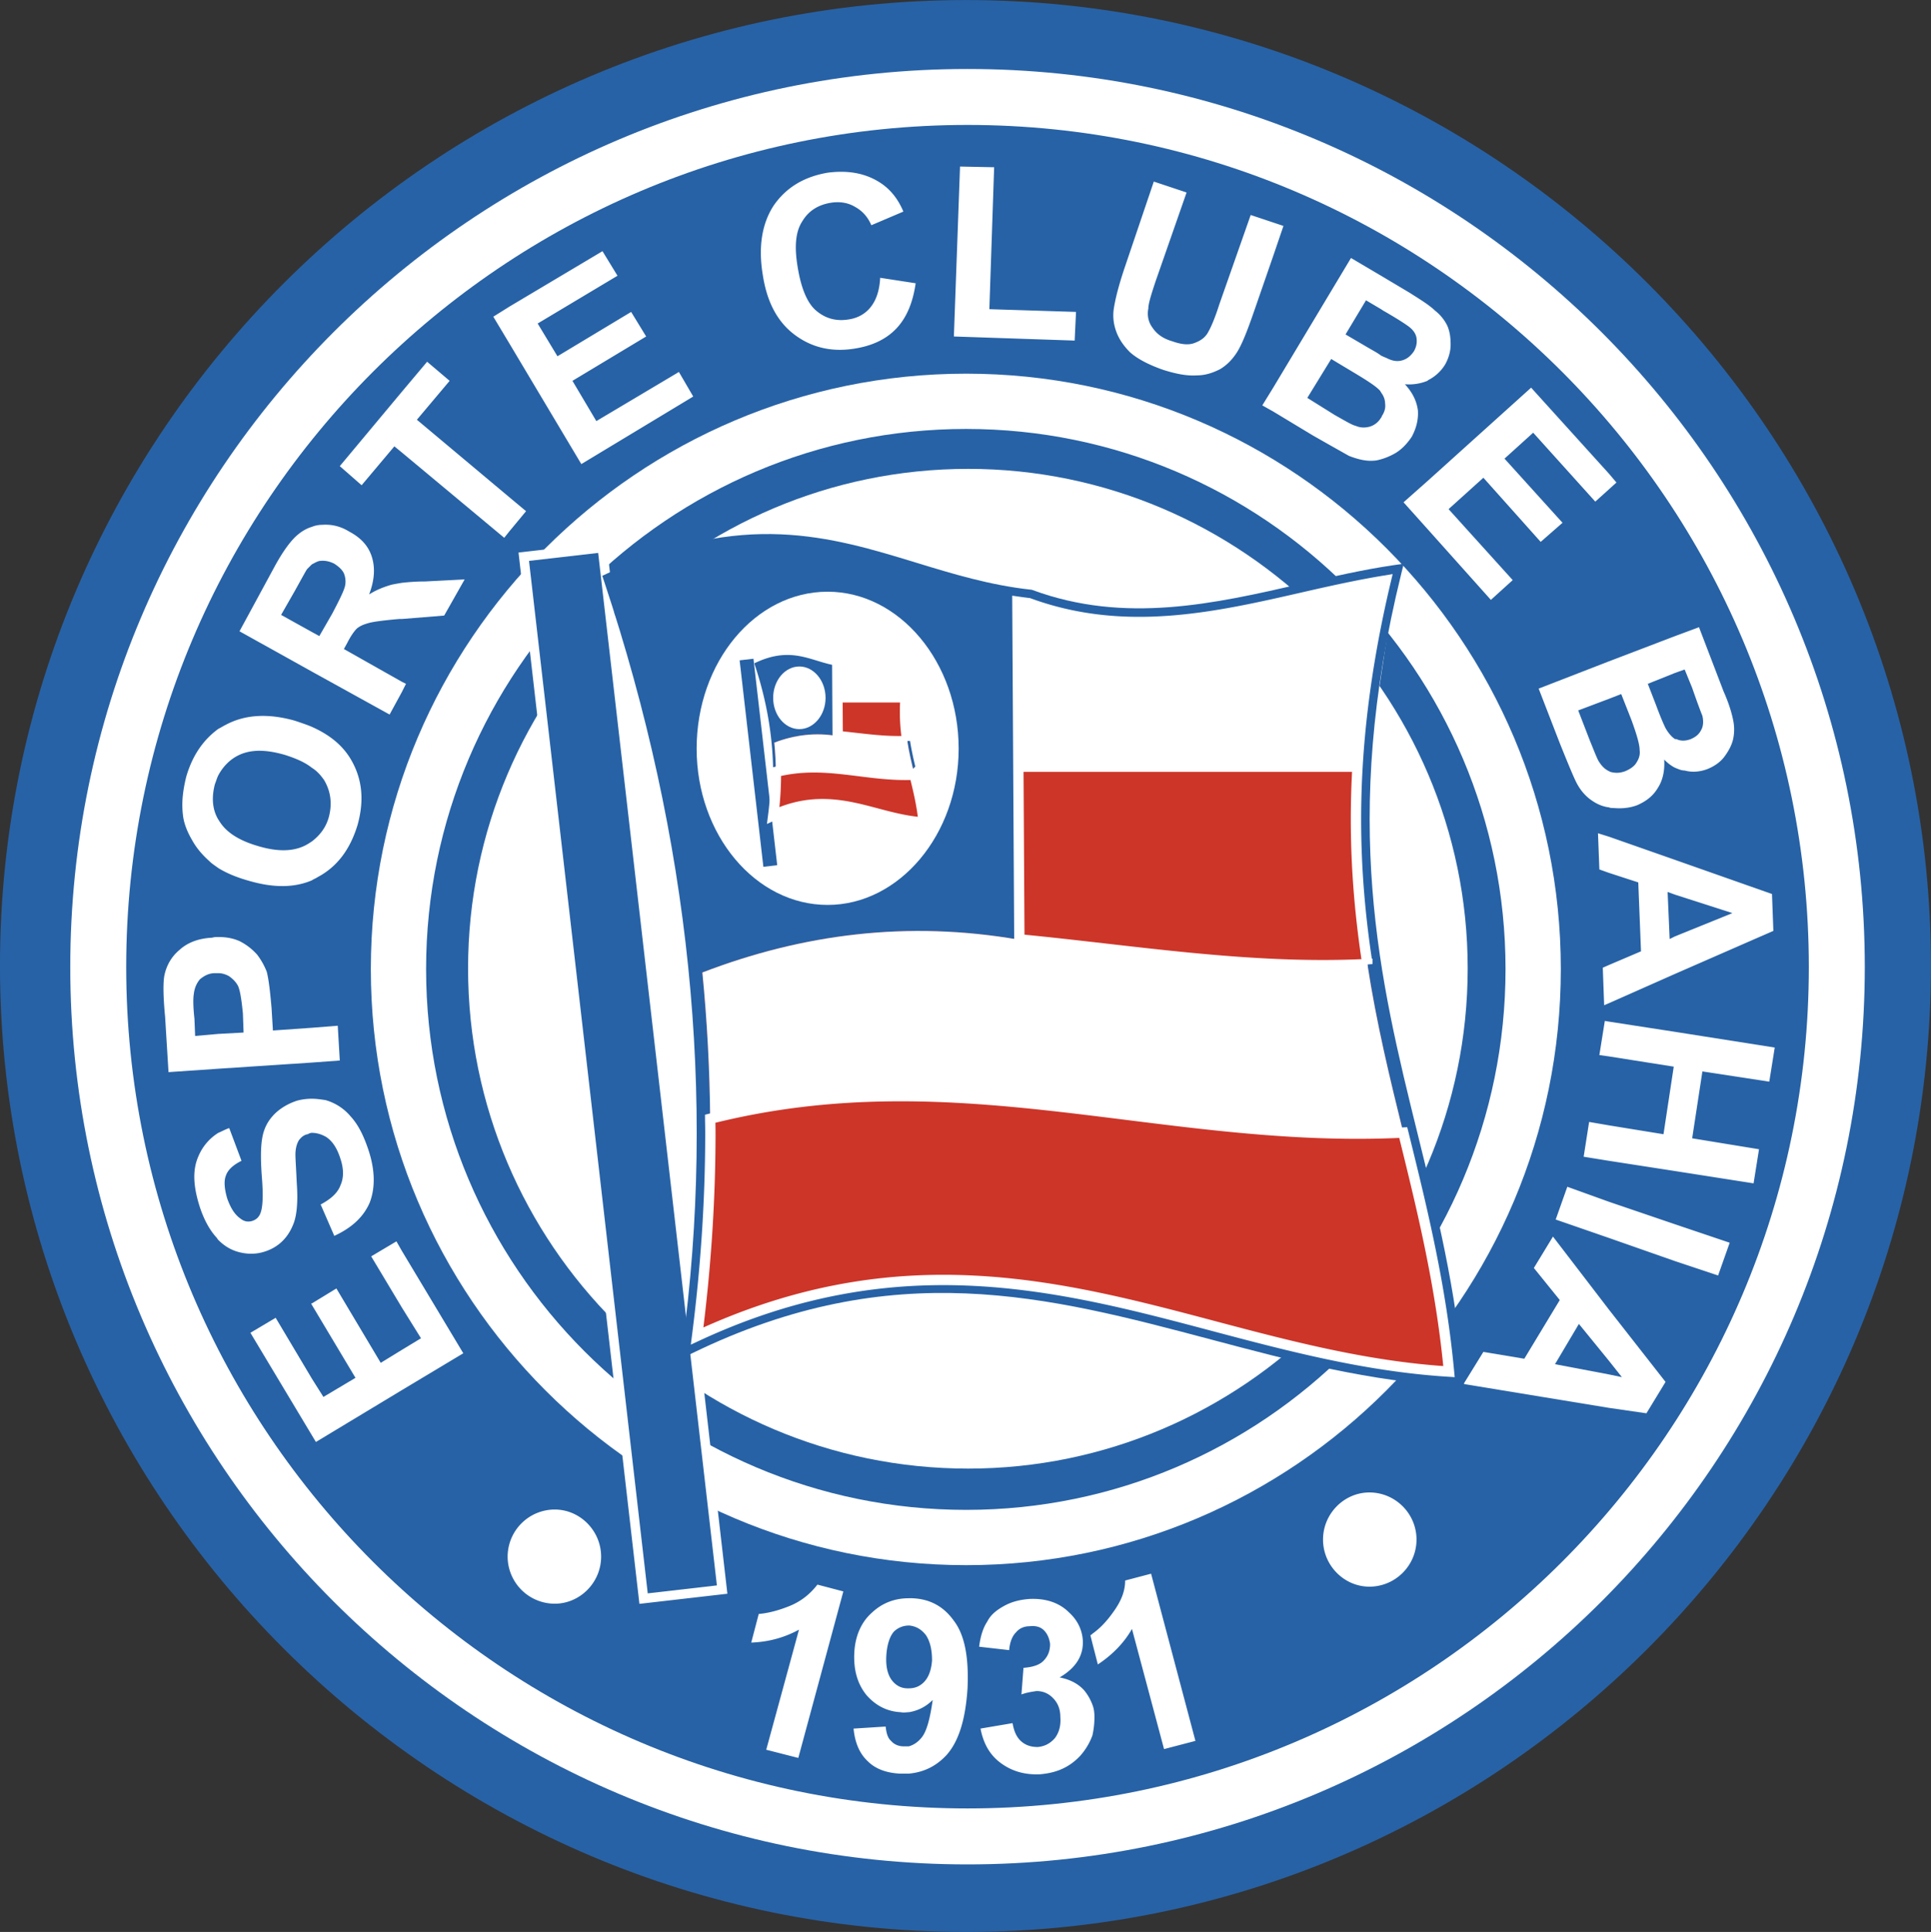
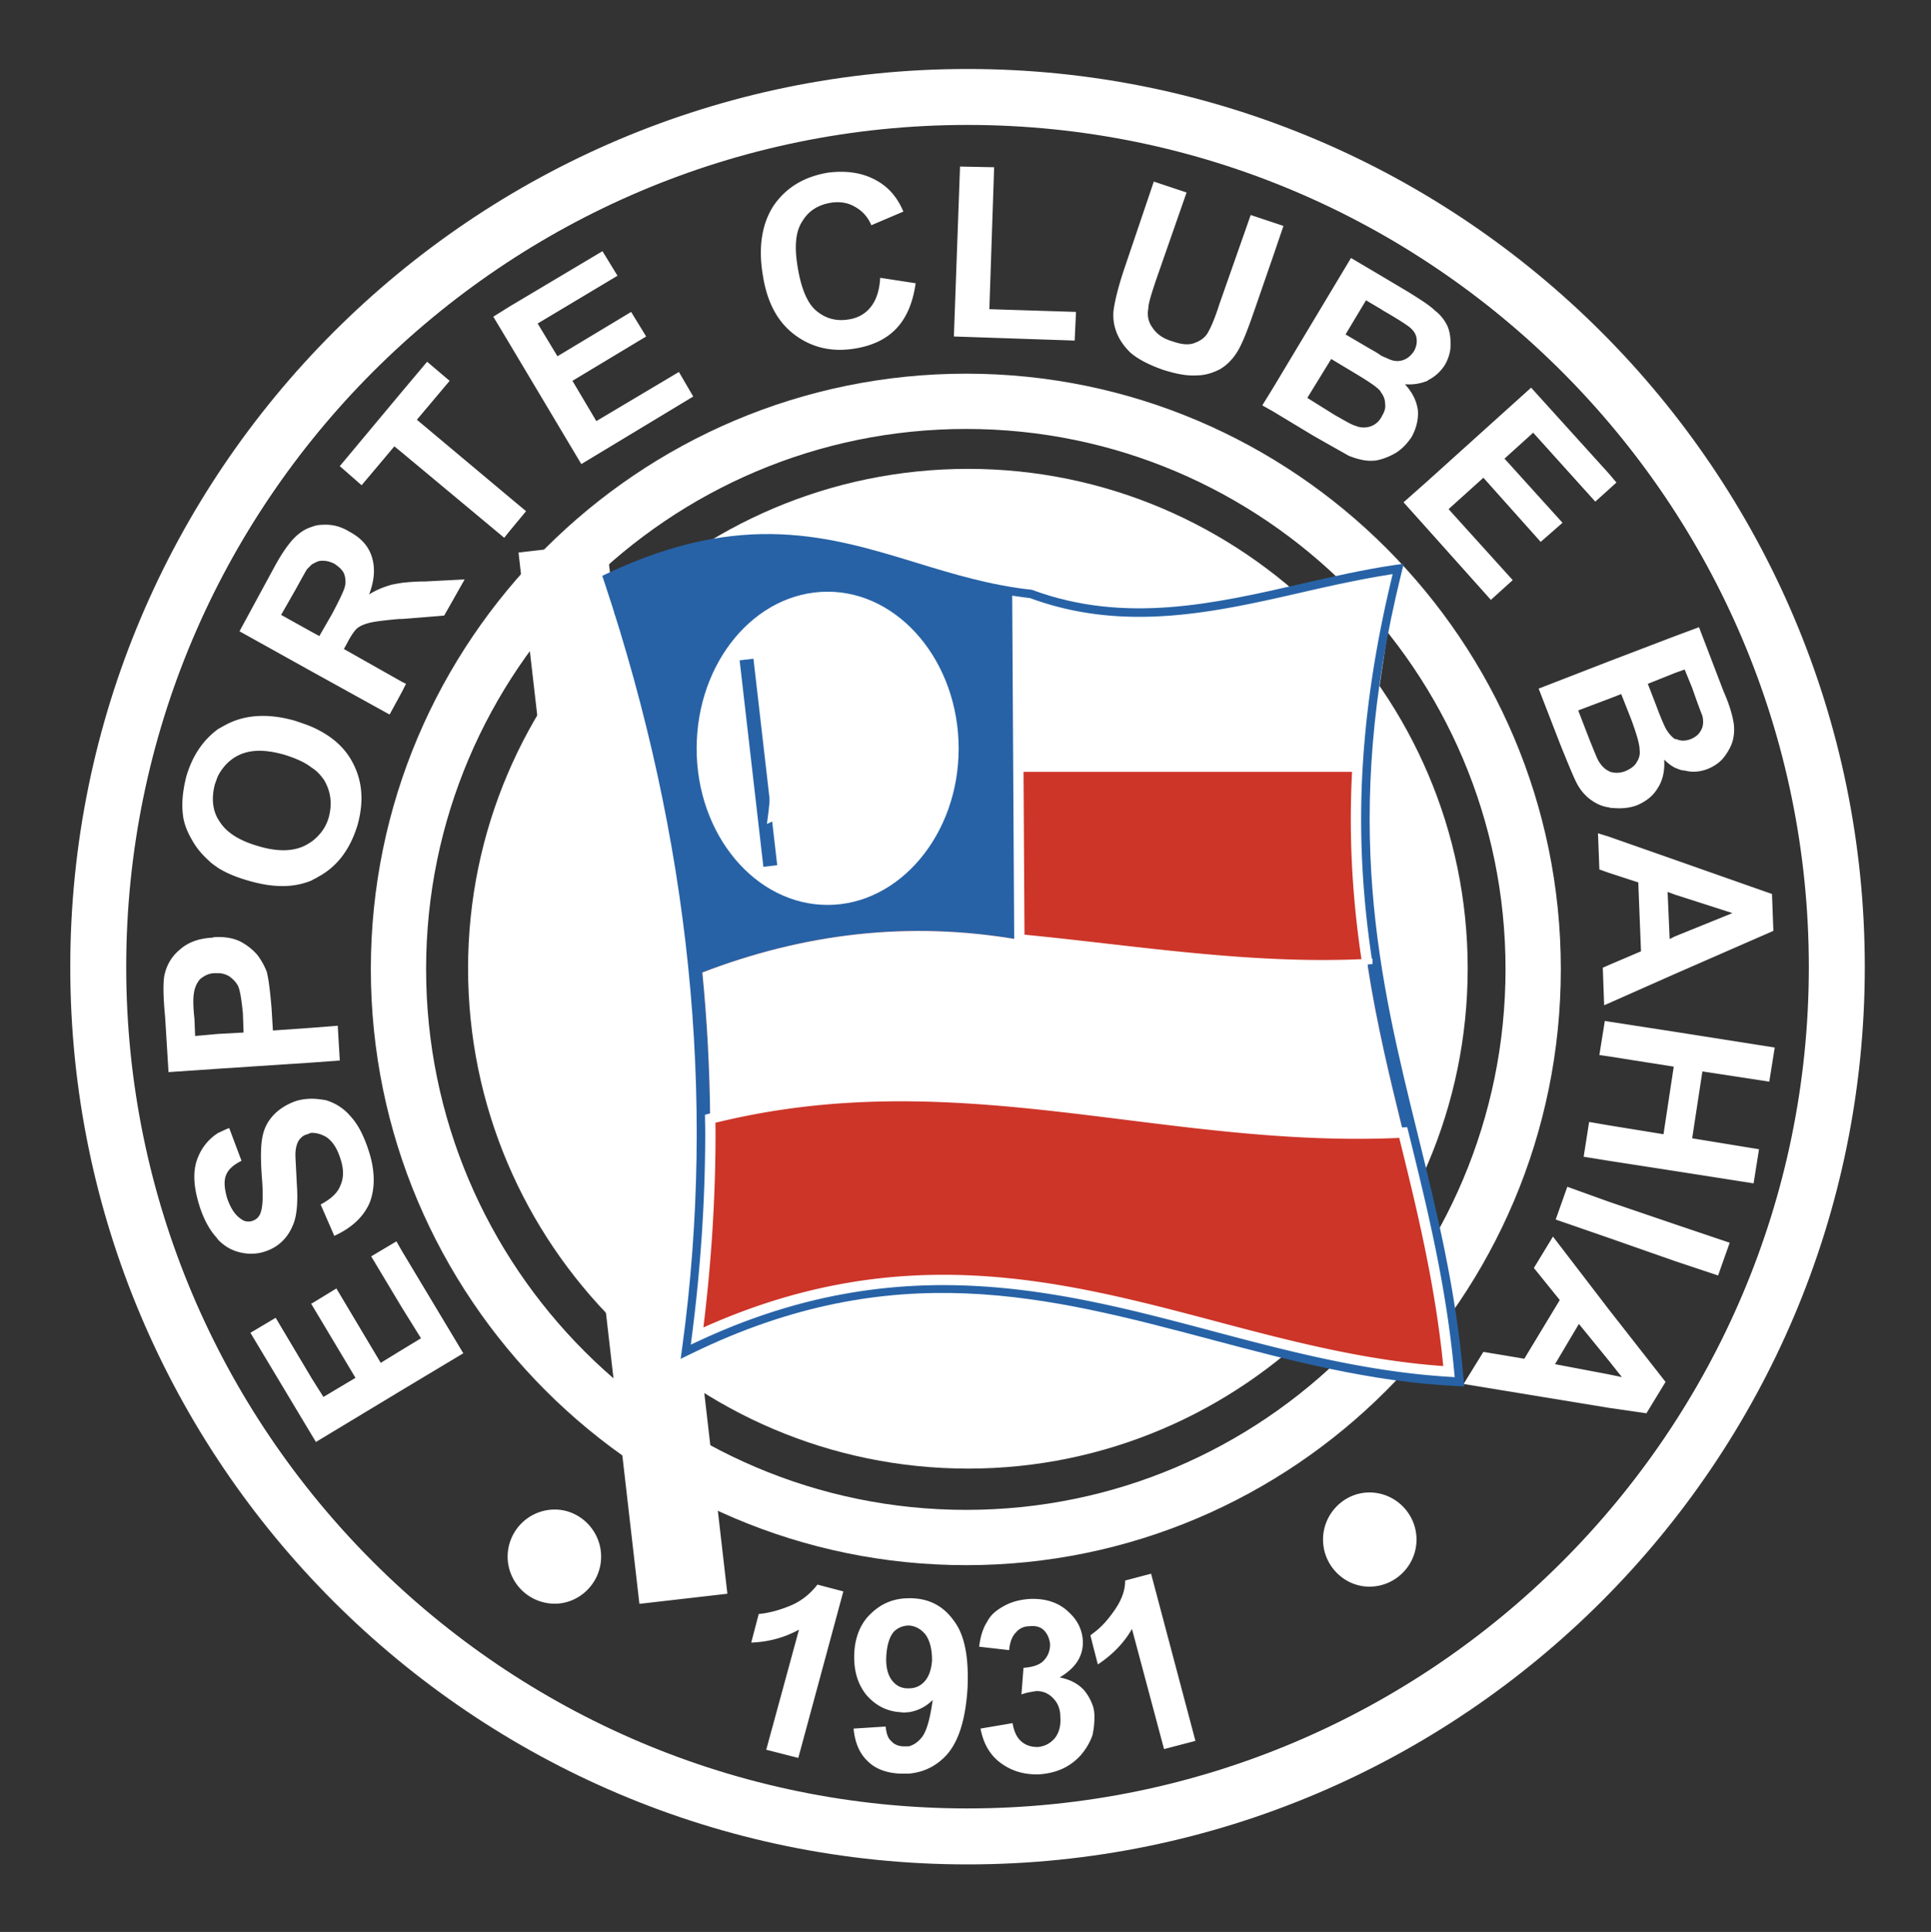
<svg xmlns="http://www.w3.org/2000/svg" viewBox="2.87 2.83 187.02 187.09">
  <rect x="2.87" y="2.83" width="187.02" height="187.09" fill="#333333" stroke="none" />
-   <path d="M96.444 189.922c51.481 0 93.442-42.031 93.442-93.577 0-51.48-41.961-93.51-93.442-93.51-51.546 0-93.576 42.03-93.576 93.51.001 51.546 42.03 93.577 93.576 93.577z" fill-rule="evenodd" clip-rule="evenodd" fill="#2762a6" />
  <path d="M9.675 96.477c0 47.918 38.984 86.902 86.901 86.902s86.902-38.984 86.902-86.902c0-47.954-38.984-86.967-86.902-86.967S9.675 48.523 9.675 96.477zm5.419 0c0-44.966 36.553-81.548 81.482-81.548s81.482 36.583 81.482 81.548c0 44.93-36.553 81.482-81.482 81.482s-81.482-36.553-81.482-81.482z" fill-rule="evenodd" clip-rule="evenodd" fill="#fff" />
  <path d="M96.643 145.049c-26.698 0-48.44-21.742-48.44-48.439 0-26.632 21.742-48.375 48.44-48.375 26.566 0 48.375 21.742 48.375 48.375 0 26.697-21.809 48.439-48.375 48.439z" fill-rule="evenodd" clip-rule="evenodd" fill="#fff" />
  <path d="M38.786 96.676c0 31.828 25.865 57.725 57.659 57.725 31.757 0 57.593-25.896 57.593-57.725 0-31.794-25.836-57.66-57.593-57.66-31.794 0-57.659 25.866-57.659 57.66zm5.352 0c0-28.842 23.464-52.307 52.306-52.307 28.806 0 52.239 23.464 52.239 52.307 0 28.877-23.434 52.371-52.239 52.371-28.841 0-52.306-23.494-52.306-52.371z" fill-rule="evenodd" clip-rule="evenodd" fill="#fff" />
  <path d="M62.014 58.941c18.372-8.657 27.227.198 40.642 1.652 12.357 4.56 24.055-.727 35.289-2.379-8.855 35.884 3.832 52.142 6.014 78.179-24.848-1.191-44.871-17.447-74.345-3.107 3.371-24.848.529-49.96-7.6-74.345z" fill-rule="evenodd" clip-rule="evenodd" fill="#cd3529" />
  <path d="M101.137 60.064v17.513h34.1l2.908-19.43c-14.342 3.371-25.84 5.552-37.008 1.917zM174.227 107.578l.529-3.303-9.651-1.521-6.408-.99-.398-.067-.528 3.305.926.131 6.278.992-.993 6.543-5.285-.859-1.918-.33-.529 3.369 2.447.396 6.408.992 7.602 1.19.527-3.303-6.474-1.059.99-6.476 6.477.99zM158.697 119.209l-4.031-1.453-1.125 3.174 5.156 1.783 6.408 2.246 4.165 1.389 1.123-3.172-5.288-1.785-6.408-2.182zM158.697 83.855l-1.059-.331.133 3.503.926.331 2.842.925.264 6.674-3.105 1.323-.596.264.133 3.635.463-.199 6.408-2.842 9.518-4.162-.133-3.569-9.385-3.304-6.409-2.248zm11.961 7.401l-5.553 2.247-.527.264-.197-4.56.725.265 5.552 1.784zM153.277 122.58l-1.85 3.041 2.51 3.105-3.436 5.684-3.965-.662-1.916 3.107 14.076 2.312 3.633.527 1.852-3.039-5.484-7.004-5.42-7.071zm6.676 13.613l-1.256-.264-5.223-.99 2.314-3.9 2.908 3.568 1.257 1.586zM149.379 59.007l-6.213-6.873 3.371-3.04 5.551 6.212 2.115-1.85-5.619-6.212 2.777-2.512 6.014 6.675 1.322-1.19.727-.66-.727-.859-7.535-8.327-10.045 9.053-2.312 2.049 2.312 2.577 6.147 6.873 2.115-1.916zM151.891 69.514l2.047 5.287c.795 1.982 1.322 3.238 1.586 3.767.396.793.926 1.388 1.521 1.785.463.33 1.057.595 1.652.661.131.066.33.066.461.066.795.066 1.521 0 2.248-.264.924-.396 1.586-.925 2.049-1.718.463-.727.66-1.653.594-2.709.332.33.66.595 1.057.793.332.132.596.264.926.264.729.199 1.455.133 2.182-.131.66-.264 1.254-.661 1.652-1.19.396-.528.727-1.123.859-1.718a4.405 4.405 0 0 0 0-1.851c-.133-.661-.396-1.586-.926-2.775l-2.379-6.212-2.314.859-6.408 2.445-6.807 2.641zm13.214-1.52l.926-.33.729 1.784c.527 1.52.857 2.379.99 2.709.133.595.066 1.057-.133 1.388-.197.396-.527.661-.99.859-.529.198-.992.198-1.389 0h-.133c-.33-.199-.658-.595-.924-1.058-.133-.265-.463-.992-.926-2.247l-.793-2.048 2.643-1.057zm-5.218 2.049l.99 2.511c.529 1.454.793 2.379.793 2.908.066.462-.066.859-.33 1.255-.199.331-.596.595-1.059.793-.527.198-.99.198-1.453.067-.066 0-.066-.067-.131-.067-.398-.198-.662-.462-.926-.859-.197-.264-.463-.991-.926-2.115l-1.123-2.908 2.975-1.123 1.19-.462zM139.598 45.129c.463-.859.66-1.718.596-2.577-.133-.925-.529-1.718-1.256-2.512a4.742 4.742 0 0 0 2.18-.33l.066-.066a4.063 4.063 0 0 0 1.652-1.52c.33-.595.529-1.255.529-1.917 0-.66-.066-1.256-.33-1.851a4.162 4.162 0 0 0-1.191-1.454c-.197-.198-.461-.396-.727-.595-.463-.331-.99-.661-1.719-1.124l-2.773-1.652-2.908-1.718-7.533 12.556-1.059 1.718 1.059.595 3.832 2.313c1.852 1.057 3.039 1.718 3.502 1.982.859.331 1.652.529 2.379.463.266 0 .463-.066.729-.132a6.318 6.318 0 0 0 1.387-.595c.661-.394 1.188-.989 1.585-1.584zm-2.909-1.983c0 .066 0 .066-.064.132a1.887 1.887 0 0 1-1.059.859c-.463.132-.926.132-1.387-.066-.332-.066-.992-.463-2.049-1.058l-2.645-1.652 2.314-3.767 2.312 1.388c1.32.793 2.115 1.322 2.445 1.718 0 .066.066.066.066.132.264.33.395.727.395 1.058.069.463-.064.86-.328 1.256zm.53-5.617c-.133-.066-.33-.132-.594-.264-.332-.265-.859-.529-1.521-.925l-1.916-1.124 1.982-3.304 1.455.859.197.132c1.389.793 2.182 1.322 2.445 1.52.463.331.727.727.793 1.124.066.462 0 .858-.264 1.321-.332.462-.662.727-1.123.859-.462.133-.925.066-1.454-.198zM127.174 24.709l-.99-.331-2.182-.727-3.041 8.657c-.396 1.256-.791 2.181-1.057 2.643-.264.529-.727.859-1.256 1.058-.594.265-1.32.198-2.246-.132-.926-.265-1.52-.727-1.916-1.322-.398-.529-.529-1.19-.398-1.851 0-.462.266-1.321.729-2.709l2.975-8.525-3.174-1.057-2.842 8.393c-.596 1.784-.924 3.106-1.057 4.097-.066.661 0 1.322.266 2.048.264.727.725 1.388 1.32 1.983.66.595 1.719 1.189 3.238 1.718 1.256.396 2.312.595 3.238.529.859 0 1.586-.264 2.246-.595.662-.396 1.189-.925 1.652-1.652s.992-2.049 1.652-3.965l1.852-5.353.991-2.907zM60.626 43.609l-2.313-3.899 7.138-4.295-1.454-2.379-7.137 4.295-1.917-3.172 7.732-4.626-1.454-2.379-8.988 5.353-1.586.991 1.586 2.643 6.939 11.631L70.01 41.23l-1.387-2.379-7.997 4.758zM87.193 32.573c-.529.661-1.256 1.058-2.115 1.189-1.189.198-2.247-.066-3.172-.859-.859-.727-1.454-2.181-1.784-4.229-.33-1.983-.199-3.437.462-4.428.595-.991 1.52-1.586 2.776-1.784.859-.132 1.652 0 2.313.396.727.397 1.255.991 1.586 1.784l3.105-1.322c-.528-1.255-1.255-2.114-2.114-2.709-1.454-.991-3.172-1.322-5.221-1.057-2.313.396-4.031 1.454-5.221 3.172-1.124 1.718-1.52 3.965-1.058 6.741.396 2.577 1.388 4.493 3.041 5.749 1.651 1.256 3.568 1.718 5.749 1.388 1.784-.264 3.172-.925 4.163-1.982s1.586-2.511 1.851-4.361l-3.437-.529c-.065 1.255-.396 2.18-.924 2.841zM99.154 19.026l-3.304-.067-.595 16.456 11.698.396.131-2.775-8.393-.265.463-13.745zM43.246 43.477l3.172-3.767-2.181-1.85-2.445 2.907-6.013 7.204 2.114 1.85 3.172-3.767.727.595 9.913 8.261.528-.661 1.587-1.916-1.587-1.323-8.987-7.533zM41.792 59.271c-.396.066-.792.132-1.057.198-.661.198-1.388.463-2.115.926.529-1.388.595-2.578.265-3.635-.331-1.058-1.058-1.851-2.181-2.445-.859-.529-1.718-.727-2.643-.661a2.64 2.64 0 0 0-.992.199c-.462.132-.925.396-1.321.727-.661.529-1.454 1.586-2.313 3.172l-3.37 6.212 7.004 3.899 7.534 4.163 1.189-2.181.397-.793-.397-.198-5.617-3.172.33-.595c.331-.66.661-1.123.925-1.388.331-.265.661-.396 1.124-.528.462-.133 1.454-.265 2.974-.397h.264l4.098-.331 1.982-3.502-3.833.198c-.925 0-1.652.066-2.247.132zm-5.485.198c-.066.463-.528 1.388-1.255 2.776l-1.255 2.181-.728-.397-2.974-1.652 1.322-2.313c.661-1.19 1.057-1.917 1.189-2.115l.462-.463c.265-.132.463-.264.728-.33.462-.066.925 0 1.453.264.397.265.728.529.926.926.132.33.199.727.132 1.123zM41.264 123.043l-2.445 1.453 2.973 4.957 1.851 2.975-1.851 1.123-2.048 1.256-4.296-7.203-2.379 1.453h-.066l.066.132 4.229 7.071-3.105 1.849-1.124-1.783-3.502-5.881-2.445 1.453 5.947 9.914.397.659 8.326-5.022 5.948-3.568-5.948-9.912-.528-.926zM33.069 105.729l2.71-.199-.198-3.369-2.512.199-3.767.264-.132-2.182c-.132-1.52-.264-2.709-.462-3.502a6.92 6.92 0 0 0-.925-1.652 5.705 5.705 0 0 0-1.718-1.322c-.595-.264-1.256-.396-2.049-.396-.199 0-.397 0-.595.066-1.322.066-2.379.463-3.172 1.189-.793.661-1.255 1.52-1.453 2.445-.133.662-.133 1.982.065 4.031l.33 5.354 4.825-.33 9.053-.596zm-11.3-2.577l-.066-1.654c-.132-1.189-.132-1.98-.066-2.379.066-.594.265-1.057.595-1.453.396-.33.859-.594 1.454-.594h.331c.396 0 .727.131.991.264.396.264.727.596.925.992.198.461.33 1.32.462 2.643l.066 1.85-2.445.133-2.247.198zM28.509 124.033c1.255-.396 2.181-1.254 2.709-2.51.396-.859.529-2.248.396-4.098-.066-1.453-.132-2.379-.132-2.775 0-.594.132-1.057.33-1.387.199-.266.463-.529.859-.596.132-.066.265-.133.396-.133.463 0 .925.133 1.388.396.595.396 1.057 1.059 1.387 2.115.331.992.331 1.85 0 2.576-.264.729-.925 1.322-1.916 1.852l1.321 3.039c1.719-.793 2.842-1.85 3.437-3.238.529-1.387.529-3.105-.132-5.088-.462-1.387-.991-2.445-1.718-3.238a4.941 4.941 0 0 0-2.445-1.586c-.463-.066-.859-.131-1.322-.131-.462 0-.991.064-1.454.197-.991.33-1.784.859-2.313 1.453-.595.662-.925 1.389-1.057 2.312-.132.861-.132 2.115 0 3.768.132 1.719.066 2.775-.132 3.305-.132.396-.396.662-.793.793s-.793.066-1.124-.197c-.594-.398-.992-1.059-1.322-1.982-.265-.926-.331-1.654-.132-2.182.198-.596.727-1.059 1.52-1.455l-1.189-3.17c-.396.131-.727.328-1.057.461a4.896 4.896 0 0 0-1.917 2.246c-.595 1.322-.529 2.908.132 4.957.396 1.191.926 2.182 1.586 2.908.066.066.133.199.199.264.594.594 1.255.992 2.049 1.189.794.201 1.653.201 2.446-.065zM21.438 84.12c.463.858 1.058 1.52 1.719 2.114.264.264.595.462.859.661.859.528 1.85.925 3.04 1.255 2.313.661 4.295.661 6.013-.065.198-.132.397-.198.595-.331 1.851-.991 3.106-2.643 3.833-5.023.661-2.378.462-4.427-.595-6.277-.793-1.388-2.049-2.445-3.833-3.239-.462-.198-1.057-.396-1.652-.595-2.577-.727-4.824-.595-6.674.397-.265.132-.463.264-.727.396-1.454 1.057-2.511 2.577-3.106 4.626-.33 1.322-.462 2.511-.33 3.634.065.794.396 1.653.858 2.447zm2.247-5.354c.132-.331.198-.595.331-.859.462-.859 1.123-1.52 1.917-1.917 1.189-.595 2.643-.595 4.494-.066 1.057.331 1.983.727 2.643 1.256.529.33.859.727 1.189 1.189.661 1.124.793 2.313.463 3.569-.264.991-.859 1.784-1.652 2.379-.198.132-.396.264-.66.397-1.19.594-2.71.594-4.494.065-1.85-.529-3.106-1.321-3.767-2.379-.066-.066-.066-.132-.132-.198-.596-.991-.662-2.181-.332-3.436zM114.354 155.227l-2.512.66c0 1.125-.461 2.115-1.189 3.105-.66.926-1.322 1.586-1.982 2.049-.066.066-.131.133-.197.133l.197.793.527 2.049c1.389-.926 2.512-2.049 3.305-3.438l3.107 11.633 3.039-.793-4.295-16.191zM107.877 166.527c-.596-.662-1.387-1.059-2.379-1.256 1.586-.926 2.312-2.115 2.246-3.568-.066-1.057-.527-1.982-1.32-2.711-.992-.99-2.312-1.387-3.834-1.32-.924.066-1.717.264-2.445.662-.727.395-1.32.857-1.65 1.518-.396.594-.662 1.389-.795 2.445l2.908.332c.066-.729.266-1.322.662-1.719.33-.396.793-.596 1.32-.596.596-.066 1.059.066 1.389.396s.527.793.594 1.322c0 .662-.197 1.189-.66 1.652-.396.396-1.057.594-1.916.66l-.199 2.578c.529-.199 1.059-.266 1.453-.33.596 0 1.125.197 1.586.66.465.461.729 1.057.729 1.85.066.859-.133 1.521-.529 2.049-.463.529-.99.793-1.652.859-.594 0-1.123-.133-1.586-.529s-.727-.99-.859-1.783l-3.105.527c.266 1.389.859 2.512 1.918 3.305 1.055.795 2.312 1.189 3.832 1.123 1.586-.131 2.842-.66 3.898-1.783a6.092 6.092 0 0 0 1.189-1.982 8.156 8.156 0 0 0 .197-1.785c0-.463-.064-.859-.197-1.189a4.81 4.81 0 0 0-.795-1.387zM91.224 157.605h-.331c-1.388 0-2.577.463-3.568 1.387-1.057.926-1.652 2.314-1.718 3.967-.066 1.652.33 2.973 1.189 4.031.925 1.057 2.048 1.584 3.304 1.65.331.066.595 0 .793 0a4.11 4.11 0 0 0 2.313-1.189c-.265 1.852-.595 3.107-1.124 3.701-.33.396-.727.662-1.189.793h-.529c-.462 0-.925-.197-1.189-.527-.331-.266-.463-.793-.529-1.389l-3.106.197c.132 1.389.595 2.445 1.388 3.174.727.727 1.784 1.123 3.106 1.188h.859c1.454-.131 2.644-.725 3.635-1.783 1.189-1.322 1.851-3.436 2.049-6.477.132-2.975-.264-5.154-1.322-6.541-.991-1.389-2.313-2.115-4.031-2.182zm1.123 8.129c-.396.396-.859.594-1.454.594h-.132c-.595 0-1.124-.264-1.52-.793-.396-.527-.595-1.322-.529-2.379.066-1.057.33-1.85.727-2.312a2.046 2.046 0 0 1 1.454-.596h.066c.595.066 1.123.33 1.586.926.396.594.595 1.389.595 2.445-.066.926-.33 1.652-.793 2.115zM79.395 158.334c-1.124.461-2.181.725-3.04.791l-.727 2.775c1.652-.064 3.172-.463 4.625-1.254l-3.172 11.629 3.106.793 4.362-16.125-2.511-.66c-.661.86-1.52 1.586-2.643 2.051zM135.5 156.482c2.512 0 4.561-2.049 4.561-4.561s-2.049-4.561-4.561-4.561c-2.445 0-4.492 2.049-4.492 4.561s2.047 4.561 4.492 4.561zM56.595 158.133c2.445 0 4.494-2.049 4.494-4.559 0-2.512-2.048-4.561-4.494-4.561a4.57 4.57 0 0 0-4.56 4.561 4.57 4.57 0 0 0 4.56 4.559zM60.698 55.463l-7.609.875 11.709 101.81 8.52-.98L61.61 55.358l-.912.105z" fill-rule="evenodd" clip-rule="evenodd" fill="#fff" />
  <path d="M144.617 136.338c-.721-8.611-2.609-16.258-4.436-23.654-3.688-14.938-7.5-30.381-1.594-54.312l.236-.955-.975.143c-2.957.435-6 1.132-8.941 1.806-8.395 1.922-17.072 3.909-26.023.607l-.076-.028-.08-.009c-3.977-.431-7.618-1.543-11.138-2.62-8.252-2.523-16.786-5.132-29.858 1.028l-.531.25.186.556c8.309 24.925 10.856 49.839 7.572 74.048l-.166 1.223 1.109-.539c19.51-9.492 34.472-5.523 50.312-1.32 7.586 2.014 15.43 4.096 23.713 4.492l.752.035-.062-.751zm-24.064-5.055c-15.1-4.006-30.714-8.119-50.166.928.833-6.508 1.283-13.061 1.283-19.654 0-.463-.014-.924-.018-1.387-.043-4.707-.291-9.43-.756-14.164 9.674-3.717 19.865-5.062 30.704-3.168l-.193-32.745c.365.052.73.104 1.102.146 9.289 3.397 18.137 1.375 26.695-.584 2.719-.623 5.301-1.19 7.887-1.614-2.064 8.681-2.893 16.275-2.893 23.11 0 5.025.434 9.653 1.107 14.041.883 5.738 2.178 11.064 3.473 16.316.041.164.082.328.121.492 1.758 7.113 3.549 14.477 4.309 22.658-7.856-.48-15.38-2.445-22.655-4.375z" fill-rule="evenodd" clip-rule="evenodd" fill="#2762a6" />
-   <path fill-rule="evenodd" clip-rule="evenodd" fill="#2762a6" d="M54.106 57.145l11.499 99.986 6.697-.77-11.499-99.986-6.697.77z" />
  <path d="M138.777 112.508c-23.305 1.137-43.107-7.385-67.125-1.338.004.463.018.924.018 1.387 0 6.594-.451 13.146-1.283 19.654 19.452-9.047 35.066-4.934 50.166-.928 7.275 1.93 14.799 3.895 22.654 4.375-.76-8.182-2.551-15.545-4.309-22.658a44.06 44.06 0 0 0-.121-.492zm-3.472-16.317c-.674-4.388-1.107-9.016-1.107-14.041 0-6.835.828-14.429 2.893-23.11-2.586.423-5.168.991-7.887 1.614-8.559 1.959-17.406 3.981-26.695.584-.371-.042-.736-.094-1.102-.146l.189 32.707c10.896 1.037 22.289 2.971 33.709 2.392z" fill="none" stroke="#fff" stroke-miterlimit="2.613" />
  <path d="M138.777 112.508c-1.295-5.252-2.59-10.578-3.473-16.316-11.42.578-33.705-2.354-33.705-2.354-10.838-1.893-21.029-.549-30.704 3.168.465 4.734.713 9.457.756 14.164 24.019-6.047 43.822 2.475 67.126 1.338zM83.029 90.463c-7.005 0-12.688-6.807-12.688-15.133 0-8.393 5.683-15.199 12.688-15.199 6.939 0 12.688 6.807 12.688 15.199 0 8.326-5.749 15.133-12.688 15.133z" fill-rule="evenodd" clip-rule="evenodd" fill="#fff" />
-   <path d="M76.086 67.135c3.674-1.731 5.445.039 8.128.33 2.472.912 4.811-.146 7.058-.476-1.771 7.177.767 10.428 1.203 15.636-4.97-.238-8.975-3.489-14.869-.622.674-4.969.105-9.991-1.52-14.868z" fill-rule="evenodd" clip-rule="evenodd" fill="#cd3529" />
  <path d="M83.911 67.36v3.502h6.819l.582-3.886c-2.868.674-5.168 1.11-7.401.384zM75.823 66.439l-1.522.175 2.342 20.363 1.704-.196-2.342-20.363-.182.021z" fill-rule="evenodd" clip-rule="evenodd" fill="#fff" />
-   <path d="M92.607 82.614c-.145-1.722-.522-3.251-.887-4.731-.738-2.987-1.5-6.076-.319-10.862l.047-.19-.195.028c-.591.087-1.2.227-1.789.361-1.679.384-3.414.782-5.205.122l-.015-.006-.016-.001c-.796-.086-1.523-.309-2.228-.524-1.65-.505-3.357-1.026-5.971.205l-.106.05.037.111c1.662 4.985 2.171 9.967 1.515 14.81l-.033.245.222-.108c3.902-1.899 6.895-1.105 10.062-.264 1.517.403 3.086.819 4.742.898l.151.007-.012-.151zm-4.813-1.011c-3.021-.801-6.143-1.624-10.034.186.167-1.302.257-2.612.257-3.931 0-.092-.003-.185-.004-.278a31.743 31.743 0 0 0-.151-2.833c1.935-.743 3.973-1.012 6.141-.633l-.039-6.549c.073.011.146.021.221.029 1.857.68 3.627.275 5.338-.117a25.606 25.606 0 0 1 1.578-.323c-.413 1.736-.579 3.255-.579 4.622 0 1.005.087 1.931.222 2.808.176 1.148.436 2.213.695 3.263l.024.099c.351 1.422.709 2.895.862 4.532-1.572-.096-3.076-.488-4.531-.875z" fill-rule="evenodd" clip-rule="evenodd" fill="#2762a6" />
  <path fill-rule="evenodd" clip-rule="evenodd" fill="#2762a6" d="M74.504 66.776l2.3 19.997 1.34-.154-2.301-19.997-1.339.154z" />
-   <path d="M91.439 77.848c-4.661.228-8.622-1.477-13.426-.268.001.093.004.186.004.278 0 1.318-.09 2.629-.257 3.931 3.891-1.81 7.013-.987 10.034-.186 1.455.387 2.959.779 4.531.875-.152-1.637-.511-3.109-.862-4.532l-.024-.098zm-.695-3.263a18.29 18.29 0 0 1-.222-2.808c0-1.367.166-2.886.579-4.622-.517.084-1.034.198-1.578.323-1.711.392-3.481.796-5.338.117-.075-.008-.147-.019-.221-.029l.038 6.542c2.18.206 4.458.593 6.742.477z" fill="none" stroke="#fff" stroke-miterlimit="2.613" />
+   <path d="M91.439 77.848c-4.661.228-8.622-1.477-13.426-.268.001.093.004.186.004.278 0 1.318-.09 2.629-.257 3.931 3.891-1.81 7.013-.987 10.034-.186 1.455.387 2.959.779 4.531.875-.152-1.637-.511-3.109-.862-4.532zm-.695-3.263a18.29 18.29 0 0 1-.222-2.808c0-1.367.166-2.886.579-4.622-.517.084-1.034.198-1.578.323-1.711.392-3.481.796-5.338.117-.075-.008-.147-.019-.221-.029l.038 6.542c2.18.206 4.458.593 6.742.477z" fill="none" stroke="#fff" stroke-miterlimit="2.613" />
  <path d="M91.439 77.848c-.259-1.05-.519-2.115-.695-3.263-2.284.116-6.741-.471-6.741-.471-2.167-.378-4.206-.11-6.141.633.093.947.143 1.892.151 2.833 4.804-1.209 8.765.496 13.426.268zM80.289 73.439c-1.4 0-2.537-1.361-2.537-3.026 0-1.679 1.137-3.04 2.537-3.04 1.388 0 2.538 1.361 2.538 3.04 0 1.665-1.15 3.026-2.538 3.026z" fill-rule="evenodd" clip-rule="evenodd" fill="#fff" />
</svg>